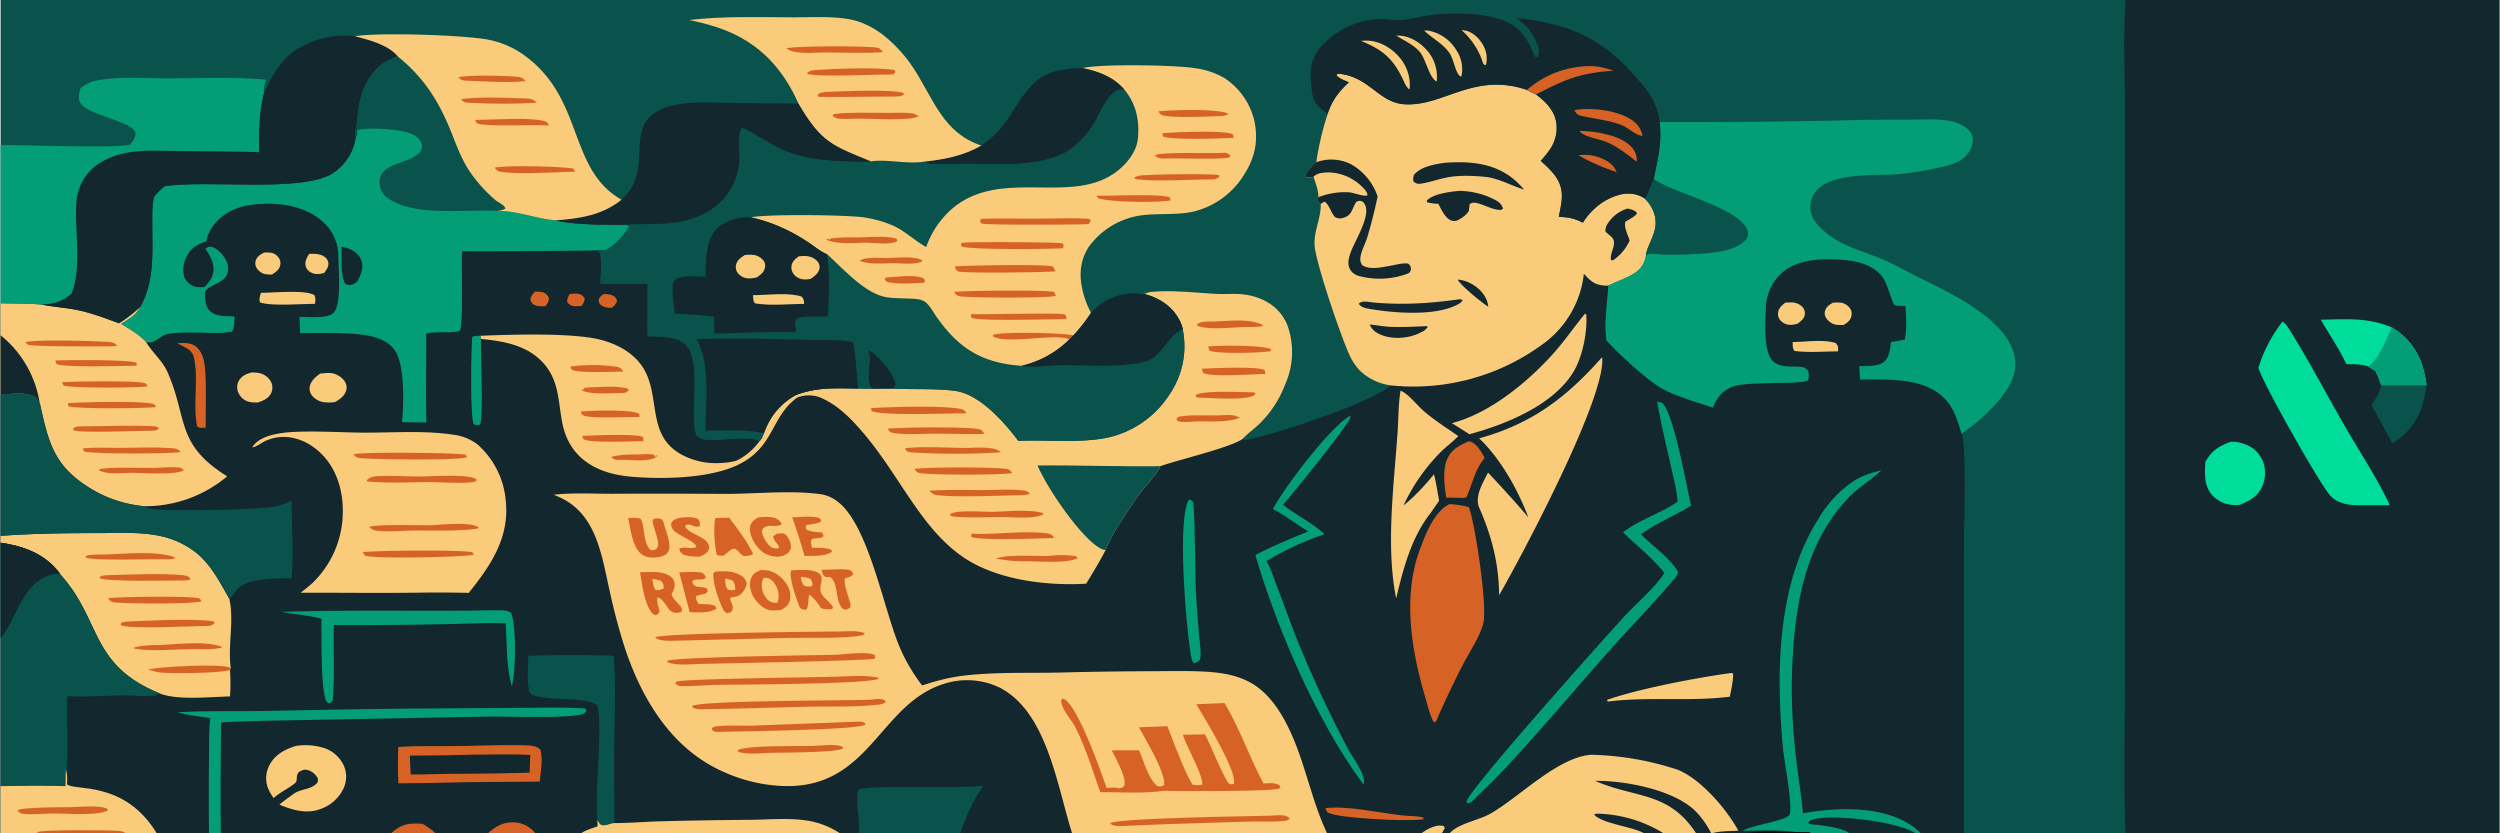
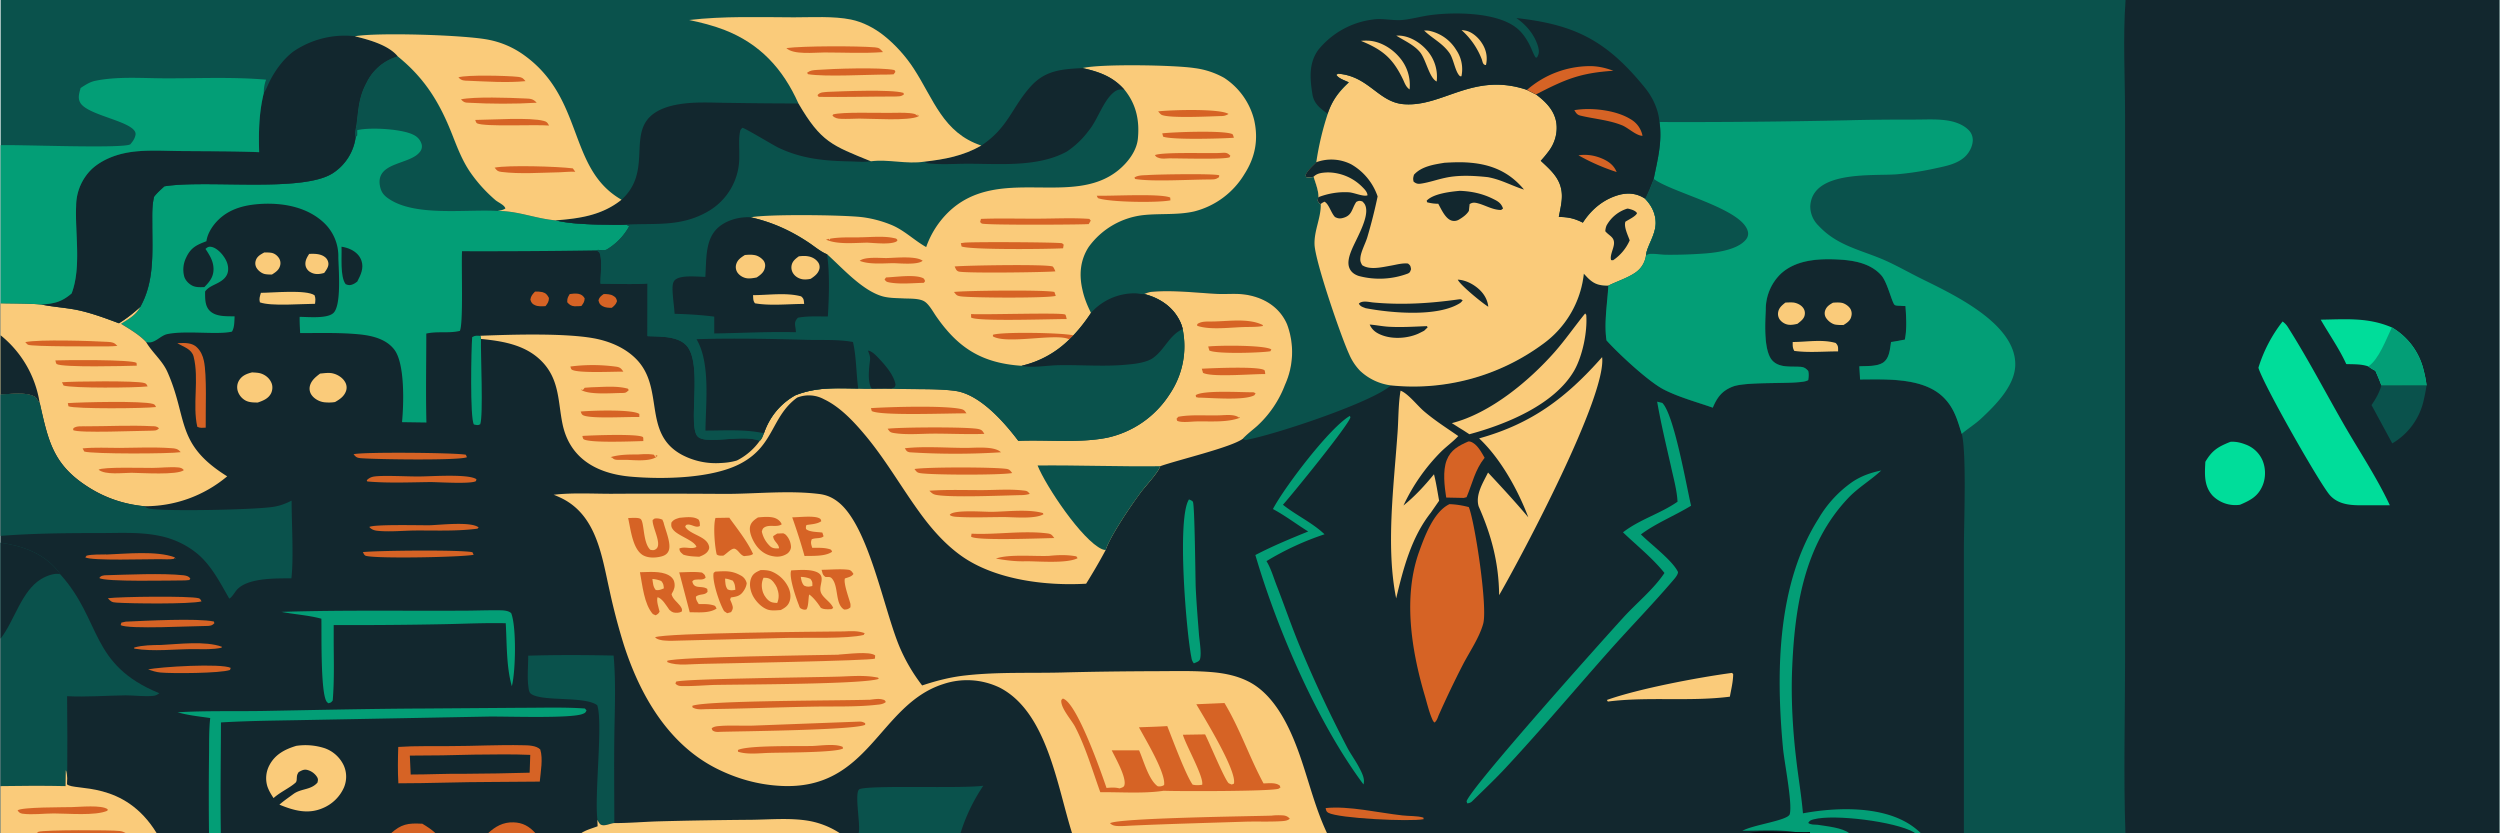
<svg xmlns="http://www.w3.org/2000/svg" width="900" height="300" style="display:block" viewBox="0 0 2048 683">
  <path fill="#0A524C" d="M0 0h2048v683H0V0z" />
  <path fill="#12272E" d="M291 112.4c-1-4 .4-7.4.8-11.3 1.5-12.2 1.9-21.7 7.9-33a41 41 0 0 1 25.8-22c22.4 18.3 34.4 38.2 44.9 64.7 4.2 10.8 8.2 21.3 15 31 5.6 8 12.9 16 20.4 22.4 2.3 1.8 7.4 4 8 6.7-2 1.3-4.2 1.6-6.4 2 16.3-.1 31.2 6.3 47.4 7.7 11.2 2.7 24 3 35.6 3.5 7.4 0 15.1.5 22.5 0l2.3 1.4a50.2 50.2 0 0 1-18.4 19c-1.8 1-5.1.5-7.2.3l-1.2.4c2 1.3 2.6 1.5 3.1 3.9 1.5 7 .1 16.1.2 23.4 12.7 0 26 .8 38.6-.2l-.1 43.2c10 .5 24.7-.3 32 7.8 13.4 15 1 64.8 8.9 74.2 1.8 2.1 5.3 2.7 7.9 2.9 12.6 1 31.7-3.5 43.2.9 1.7-1.4 2.6-4.2 3.4-6.2 5-13.8 13-23.7 25.6-31 17.3-7 33.5-5.9 51.7-5.7 3.6 0 7.4.4 11 0H730c16.6 1 36.5-.2 52.3 2 20.2 2.7 40.1 25.4 51.8 40.9 23.5-1 49.5 2 72.6-2.5a81.3 81.3 0 0 0 51.3-35.5 70.1 70.1 0 0 0 10.8-53.6c-.5-3-2-6.2-3.5-8.8a43.5 43.5 0 0 0-28-19.9c1.9-.8 3.9-1.6 6-1.8 17.3-1.6 36.7.8 54 1.7 7 .3 14-.4 20.8.3 4.7.5 9.3 1.6 13.7 3.3 10.2 4 18.2 11.1 22.6 21.3a65 65 0 0 1-1.7 49.6 88.1 88.1 0 0 1-23 33.9c-3.9 3.4-8.3 6.7-11.7 10.4l2.1 1c23.1-4 104.2-30.9 119.6-45A179 179 0 0 0 1264 282a81.8 81.8 0 0 0 33.7-57.6l2.9 3c5.4 5.6 9.6 6.7 17.2 6.8-.8 14-3.7 31.1-1.5 44.9 9.6 10.7 34.7 34 47 40.3 12.4 6.3 27 10.2 40 14.8 3.6-8.4 7.6-13.8 16.2-17.2 12.3-5 57.8-1.2 62.1-5.5.4-2.6.6-4.8 0-7.4-2.2-2.5-3.8-3.3-7.3-3.5-7.3-.3-16.4 1-22-5-7.4-7.7-6-31.2-5.5-41.6a40.5 40.5 0 0 1 12.5-29.7c12.7-11.5 31.2-12.4 47.5-11.5 12.5.7 25.9 3.1 34.6 13 5.2 5.7 8.8 22.5 11 24.2.8.6 3.9.7 4.9.7l4 .2c.6 9 1.3 18.6-.5 27.6-3.7.6-7.5 1.4-11.3 1.9-.9 5.7-1.2 13-6.3 16.7-5 3.5-13.8 3-19.7 3.2l.6 10.8c21.9 0 52-1.7 68.6 14.9 8.6 8.6 11.3 18.5 14.7 29.7 4 15.3 1.7 74.8 1.7 93.7V683H0V248.5c11 .3 22.4.1 33.4 1.1 9.5 2 19.3 2.5 28.8 4.4 12 2.4 23.4 6.7 34.8 11 6.4-4.1 11.9-8.4 17.5-13.5 11.8-21.2 9.8-44.7 9.8-68.2 0-7.5-.3-14.7 1.5-22.1 2.4-3.1 5.5-5.8 8.4-8.5 35.1-5.6 113.4 5.5 138.3-10.9a41.8 41.8 0 0 0 18.5-29.4z" />
  <path fill="#FACB7A" d="M453.3 405.5c15.4-1.8 31.8-.8 47.4-.8 31-.2 62.2-.1 93.3.1 25 0 51.5-3 76.3 0 6.4.7 11.4 2.8 16.5 6.9 25 20.2 36.9 87.7 50.2 119a143.5 143.5 0 0 0 18.3 31.1c12-4 23.7-7 36.3-8.3 25.4-2.8 51.8-1.7 77.4-2.3 25.7-.7 51.4-1 77-1.1 16.4 0 33-.6 49.2 1 9.4 1 18.5 3 27 7.2 23.7 11.6 36.4 42 44.3 65.7 6.7 20 11.7 40 20.7 59h-209c-12.3-38.9-20.5-99.2-59.1-119.3a61.5 61.5 0 0 0-46.6-3c-53 17-60.5 87.5-133.4 83.4-18.6-1-36.1-6-52.7-14.4-39.5-20.1-62.5-60.4-75.6-101.2a511.5 511.5 0 0 1-11.8-45c-6.2-27.4-10.4-60.3-38.3-74.7a84.7 84.7 0 0 0-7.4-3.3z" />
  <path fill="#D66325" d="M901.3 649.3c-6.3-17.5-12.2-37.5-20.8-53.9-3-5.5-11.2-14.6-11.2-20.8 0-1.1.5-1.3 1.2-2 .3 0 .6 0 .8.2 11.4 5 30.7 60 35.1 73 3.8-.3 7-.6 10.7.4 1.3-.5 3.3-.9 3.8-2.2 2.5-6.1-7.5-23.3-10.2-29h22.4c3.7 8.3 7.8 24.1 15.2 29.4a7 7 0 0 0 5.3-1c1.5-9.9-15.4-37.5-20.6-47.3 7.7-.3 15.5-.5 23.2-1 4.1 10.4 15.4 40.7 20.8 48 2.8.6 5 .5 7.8.1 1.5-6.5-13.3-32.3-15.8-41l18.2-.3c3.5 6.7 15.9 36.8 19.3 40 .4.3 1.9.8 2.5 1.1l1.8-.7c2.7-10.4-24.5-54.3-30.8-65.1l23.1-1c12.9 21.6 20.3 44.2 32 65.9 4-.1 10.3-1 13.5 2l.2 1.8.3-.9c-.4.4-1.1 1.2-1.6 1.4-5.6 2.3-84.6 2.2-94.2 1.7-16.5 2.5-35.3 1-52 1.2zM623 467.2c2.8 0 5.6.1 8.4 1a26.1 26.1 0 0 1 13.9 12.5c1.9 3.6 2.7 8 1.4 12-1.3 3.9-3.9 5.5-7.3 7.3-3.4.2-7.2.7-10.5-.3-5.2-1.7-10.2-7-12.6-11.9-2-4.3-2.9-9.2-1.2-13.8 1.5-4 4.3-5.2 7.9-6.8z" />
  <path fill="#FACB7A" d="M625.3 473.5c1.5 0 3.3.1 4.6.7 2.7 1 5.3 5 6.4 7.5 1.6 4.2 2 8.3.2 12.5-1.6-.1-3.5-.2-5-.8-2.9-1.2-5.6-4.9-6.6-7.7-1.4-4.1-1.5-8.3.4-12.2z" />
  <path fill="#D66325" d="M691.2 517.5c6.1-.3 11.2-.6 17 1.4l-.8 1.5c-13.7 3.3-45.7 2.1-61.5 2.4l-88.6 2.2c-4.3.1-8.7.4-13 0-2.2-.1-6.4-.8-7.9-2.7 8.4-3.6 135.8-4.6 154.8-4.8zM686.8 536.5c6.6-.3 25.4-3 30 .7l-.2 2.6c-2.2 1.7-129.3 4-141.1 4.3-8.9 0-20.7 2-29-1.4l-.2-1.1c8.6-3.3 124-4.6 140.5-5zM524 469c7.2-.1 16.9-1.2 23.5 2.4 2.2 1.2 4 3 4.6 5.5.9 3.6 0 6.4-1.9 9.5l-.3.6c.8 3.8 4.7 6.5 7 9.5 1.2 1.8 1.8 2.4 1.5 4.6-1.1.7-2 1-3.4 1.1-3.3.1-4.4-.1-6.9-2.4-2.2-3-5.9-9.6-9.7-10.3-1 3.2.9 8.5 1.7 11.8-1 1.8-1.5 2-3.2 3l-2.3-1c-7.2-8-8.6-23.9-10.6-34.3z" />
  <path fill="#FACB7A" d="M534.2 474.5c2.6.2 4.8.7 7.3 1.7 1.8 2.3 1.8 3 2.1 6-2.3 1-4 1.8-6.6 1.4-2.3-2.7-2.3-5.6-2.8-9.1z" />
  <path fill="#D66325" d="M711.5 573.6c3.4-.3 8-1.3 11.3-.3 1.7.4 2 .6 2.7 2.1-2 1.6-4.5 2-7 2.2-17.6 2-36.2 1.2-54 1.6-28.5.5-57.1 1.7-85.8 2-4 .1-8 .7-11.6-1.4l-.2-1.3c10.8-4.5 124.2-4.2 144.6-5zM688.7 554.5c10.3-.4 20.3-1.2 30.5.9l.5 1c-12.3 4.5-113.9 4.5-135.5 5-7.9.3-16 1-23.9.9-3 0-5.1.2-7.2-2l.5-1.6c6.7-2.5 116-3.5 135.1-4.2zM648 467.5c6.2-.3 15.7-1.2 21.4 1.6 7 3.5 1.2 10.4 2.7 15.8 1.3 5 8.4 8.3 10.3 13.4l-1.5 1c-2.8 0-6.3.4-8.7-1.2-2.6-4-5.5-7.8-9.3-10.8-1 .6-.4 9.7-2.5 12.2a5 5 0 0 1-3.5-.3c-2-.8-2-1.4-2.7-3.4-2.2-5.4-8.4-23.4-6.2-28.3z" />
  <path fill="#FACB7A" d="M655.8 472.8c2.9.1 5.2.5 7.9 1.6 1.8 2.4 1.7 2.9 1.6 5.9-2.6.6-4.2.9-6.7-.3-2-2-2.3-4.4-2.8-7.2z" />
  <path fill="#D66325" d="M1041.7 668.5c3-.4 6.5-.4 9.4-.2 2.4.2 4 1 5.5 2.7-1.7 1.6-4 1.8-6.1 2-10.5.7-21.4.1-31.9.5-30.9 1-61.8 1.8-92.6 3.2-3.5.2-7.2.5-10.7.3-2.3-.1-4.4-.6-6-2.3 6.9-4.3 116-5.7 132.4-6.2zM585.9 424.5l11.3-.2c6.7 9.3 14.7 19.2 19.5 29.7-2 1.6-4.8 1.4-7.3 1.8-3.4-1-4.5-4.8-7.6-6-2.6-.9-7 4.3-9.5 5.6-1.9 0-3.8.3-5.4-1-1.6-6.5-3-23.3-1-29.9zM514.3 424.6c2.2 0 8.5-.7 10.3.8 3.1 2.7 1.7 19.4 7.9 25.2 2 .4 3.2.6 4.9-.8 4.8-4-3.4-17.7-3-23.6l1.6-1.2c2.6-.3 4 0 6.4.9l1 2.4c1.3 5.9 7 18.3 3.8 23.8-1.2 2.3-3.4 3.4-5.8 4-4.7 1.2-10.7 1.4-15-1.1-8.5-5.1-10-21.4-12.1-30.4zM620.7 424.1c4.1-.4 10.6-1 14.5.7 2.2 1 4 2.5 5 4.9-3.7 2.7-9.7.1-13.8 2.3-1.8 1-2 1.9-2.5 3.7a23 23 0 0 0 6.8 12c2 1.9 4.7 1.9 7.3 1.7-.2-4-4.7-5.7-4.8-10l3.3-2.1 5-.2c.9.4 1.7.8 2.3 1.5a15 15 0 0 1 4 9.8c-.1 2-1.3 4-3 5.3a15 15 0 0 1-11 2.3c-6-.8-10.9-4-14.4-8.8-2.8-3.8-6-10.5-5.2-15.3.7-3.9 3.5-5.8 6.5-7.8zM585.8 468.5c7.8-.4 13.3-1 20.5 3a9.3 9.3 0 0 1 5.2 6.6c-.4 2.7-1.4 4.7-3 6.9-2.7 3.7-5.7 4-10 4.7l-.6 1.7c.7 1.7 1.6 3.5 2 5.3.6 2-.2 3.3-1.2 5l-3.2.9-2.5-1.7c-3.7-6-9.7-24-8.7-30.8 0-.8.9-1.1 1.5-1.6z" />
  <path fill="#FACB7A" d="M593.8 474.2c2.3.2 4.1.9 6.3 1.7 1.9 2.8 1.8 4.2 2.1 7.5-2.8.5-3.7.7-6.3-.3-2-2.5-2-5.9-2.1-8.9z" />
  <path fill="#D66325" d="M701.7 591.5c3.1-.1 4.2-.3 6.9 1.2v1.3c-7.8 4.4-101.3 5.3-118.5 5.8-2 .1-3.9.3-5.7-.6-1.2-.6-1.2-1-1.6-2.3 2-1.6 4.5-1.7 6.9-1.9 9-.7 18.2 0 27.2-.3l84.8-3.2zM556.4 424.4c4.8-.4 11.6-1.5 15.7 1.5 1.1 1.9 1 3.1 1 5.2-3.5 2-7-2-10.8-1-.7.2-.9 1-1.2 1.6 3.7 6.3 16 7.5 19 14.5.7 1.6 1 3 .1 4.6-1.4 3-4.7 4.4-7.6 5.5-4.4-.2-8.8-.3-13-1.7-2-1.8-3-2.2-3.3-5 4.3-2.1 10.3 1 14-1.4-1.7-5.3-15.2-9-19.1-14.1-1.6-2-1.7-3.3-1.4-5.8 1.8-2.5 3.7-3 6.6-3.9zM556.2 469.1c6.2-.1 12.7-.7 18.7.2 2 1.6 2.4 1.7 2.9 4.2-2.1 2-4.2 1.3-7 1.5-2 .2-2.5 0-3.9 1.5 1.4 6.9 7.8 3 12.3 6.2l.2 2.3c-2.4 3.2-6.3 1.4-9.5 4-.2 2.4 1.1 4.1 2.3 6.1 4 0 8-.2 12 1 1.7.4 1.8 1.1 2.6 2.7-6.1 4-15 3-22 3l-8.6-32.7zM648.8 424c5.4 0 17.8-1.6 22.3.8 1.2.7 1.2 1.1 1.5 2.4-3.2 2.3-8.3 2.5-12.1 3.1-.6 1.3-.5 1.9-.4 3.3 3 2.6 9.5 2.3 13.4 2.9l1 3c-1.9 2.2-6.7 1.1-9.7 2.5-1.1 2.9-.4 4.2.4 7 5 0 9.8-.3 14.6 1.2 1.2.4 1.2 1 1.7 2-5.5 4-16 3.3-22.6 3.5a496.5 496.5 0 0 0-10.1-31.7zM665.7 611.4c7-.3 18.3-2 24.4.7l.4 1.3c-5.4 3.6-51.6 3.3-61.7 3.7-7.6.3-17.2 1.4-24.4-1l-.1-1.4c8-4 49.8-3 61.4-3.3zM672.9 467c7 0 15.3-.9 22.1 0 2.1.3 3 1.9 4 3.4-1.5 2.3-4.5 2.8-7 3.7-1.3 3.6 3 15.4 4.2 19.7.5 1.4.4 2.6.3 4-2 1.6-2.7 1.7-5.1 1.8-7.7-4.4-4.3-19.3-10.2-25.6-1.4-1.5-3.1-1-5.1-1.1-2.5-1.7-2.4-3-3.2-5.8z" />
  <path fill="#FACB7A" d="M937.2 241c2-.8 4-1.6 6.1-1.8 17.3-1.6 36.7.8 54 1.7 7 .3 14-.4 20.8.3 4.7.5 9.3 1.6 13.7 3.3 10.2 4 18.2 11.1 22.6 21.3a65 65 0 0 1-1.7 49.6 88.1 88.1 0 0 1-23 33.9c-3.9 3.4-8.3 6.7-11.7 10.4-9.6 7-52.9 17.2-67.6 22.4-1.5 5.2-12.6 16.8-16.2 21.8-7.5 10.1-24.9 35.6-28.5 46.9-5 9.4-10.4 18.6-16 27.6-32.6 1.9-73.1-3-100.7-21.7-14.2-9.7-26-23.1-36-37-15-20.7-27.4-42.5-43.8-62.3-9.5-11.4-20.9-23.8-34.4-30.2a26 26 0 0 0-22-1.3c-21 15.4-18.7 38.7-45 53.3-23.5 13.3-66 13.8-92.1 11.4-27.2-2.6-49.4-14.9-55.2-43.3-3.5-17.1-2.5-33.9-14.4-48.3-13.3-15.9-33-19.3-52.4-21.2l-.5-2.6c25-1 74.3-2.6 97.4 3 10.4 2.5 20.5 7 28.5 14.3 26.4 24 5.8 62.2 39.4 80.3a59.4 59.4 0 0 0 31.4 6.7c4.6-.2 8.8-.7 13.3-2l.9-.4a51.8 51.8 0 0 0 18.1-15.8c1.7-1.4 2.6-4.2 3.4-6.2 5-13.8 13-23.7 25.6-31 17.3-7 33.5-5.9 51.7-5.7 3.6 0 7.4.4 11 0H730c16.6 1 36.5-.2 52.3 2 20.2 2.7 40.1 25.4 51.8 40.9 23.5-1 49.5 2 72.6-2.5a81.3 81.3 0 0 0 51.3-35.5 70.1 70.1 0 0 0 10.8-53.6c-.5-3-2-6.2-3.5-8.8a43.5 43.5 0 0 0-28-19.9z" />
  <path fill="#0A524C" d="M849.9 381.5c33.5-.3 67 1 100.5.6-1.5 5.2-12.6 16.8-16.2 21.8-7.5 10.1-24.9 35.6-28.5 46.9-1 0-2-.3-3-.7-16.3-7.2-46-51.6-52.8-68.6z" />
  <path fill="#D66325" d="M713.3 334.5c15.6-1 59.6-2.3 73.7.7 2.7.6 3.2 1.4 4.6 3.6-12.8-.2-69.9 2.2-77.6-1.9l-.7-2.4zM727 351.4c9.5-1.3 66.6-1.7 74.7.3 2.8.7 3.1 1.6 4.6 3.9-13.6.5-27.3-.2-41-.2-10.5 0-22.9 1.2-33.2-.5-3.1-.5-3.4-1.1-5.1-3.5zM749 384.4c10.7-1.7 63.4-1.6 74.6-.2 3.1.3 3.6 1.1 5.5 3.5-9.6 1.8-64 1.6-74.6.2-3.3-.4-3.6-1-5.5-3.5zM812.3 419.5c12.7-.2 30-2.4 42 1l.4 1c-7.1 4.1-24 2.3-32.5 2.3-11.6 0-23.4.5-35 0-2.6-.2-7.6 0-9.3-1.8l.3-.4c3.8-4 28.3-2 34.1-2.1zM761.3 402.2c13.9-1 28.3-.5 42.3-.5 11.3 0 23.4-1 34.5.3 3 .3 3.5.4 5.4 2.8-2.4.7-4.7 1-7.2 1-14.5.3-58.9 2.2-70.1-.3-2.4-.6-3.2-1.6-5-3.3zM741 367.4c16.2-1.8 34.2-.3 50.5-.3 7.3 0 23-1.7 28.4 3.6a591 591 0 0 1-74.8 0c-2.5-.5-2.7-1.3-4-3.3zM795.8 437.4c20.4 1 42.2-2.8 62.3-.2 3.1.4 3.7 1.4 5.5 3.8-9.8.1-64.4 2.4-68.2-1.2l.4-2.4zM859.3 455.6c7.6-.8 14.9-1 22.4.4l1 1.5c-8.8 4.5-31.5 2.5-42 2.5-8.4.3-16.6-.7-24.9-2.2 10.3-3.8 31.6-1.7 43.5-2.2zM993.1 263.5c13-.1 29.6-3 41.4 2.9v.8c-4.2.8-8.4.7-12.6.8-12 0-30.1 2.9-41.2-1l.1-1.4c3.6-2.5 8.1-2 12.3-2.1zM984.5 302.2c7.8-.4 46.8-2.2 51.3 1.2.5.3.6 2.5.7 3.2-10.3-.2-43.6 2.8-51-1l-1-3.4zM999 340.4c4.6-.1 12.5-1.2 16.1 2l.3-.8.3.8c-10.2 4-24 2.8-35 3-4.4 0-12.6 1.3-16.4-.5l-.5-1.7 1.4-1.6c10.6-2 23-.8 33.8-1.2zM989.7 284c8.4-1 46.5-1.3 51.8 2.4l-.8 1.5c-8.1 1.3-43.6 2.4-50-.6l-1-3.4zM476.8 357.3c7-.5 46.5-2 49.7 1 .4.5.2 2.5.3 3.2-8.3.2-43 1.7-48.8-1.4-.7-.3-1-2-1.2-2.8zM475.4 337.3c8.4-.8 42.6-2 48.1 2v2.5c-9.8-.3-38 1.5-45.5-1.2-1.8-.7-1.9-1.7-2.6-3.3zM1025.9 321.5c1.4 0 1.6.2 2.7 1l-1.1 1.5c-8.6 4.5-35.5 2-45.7 1.9l-2-.4-.3-1.6c6-4.3 37.5-2.3 46.4-2.4zM467 300.4a142 142 0 0 1 38 .2c3.1.6 3.8 1.7 5.4 4-8-.1-36.5 1.4-42-1.5-1-.5-1.1-1.7-1.4-2.7zM484.5 317.4c9.4-.2 20.6-1.4 29.7 1.2l.6 1.2c-2.3 2.1-2.4 2.2-5.5 2.3-8.2 0-27.6 1.8-33.9-2.8l1.1.4-1-.6 1.8.5 1.4-1.8 5.8-.4zM522.3 372.5c4.5-.3 8.7-.6 13.2.2l1 1.8 2-1-1.8-.6 1 1.3.7-.4v.1c-5.6 4.7-18.7 3.2-25.6 3h-6c-2.5 0-4 0-5.8-2l-1 .2.5-.6c7.3-2 14.2-2 21.8-2z" />
  <path fill="#039E76" d="M291 112.4c-1-4 .4-7.4.8-11.3 1.5-12.2 1.9-21.7 7.9-33a41 41 0 0 1 25.8-22c22.4 18.3 34.4 38.2 44.9 64.7 4.2 10.8 8.2 21.3 15 31 5.6 8 12.9 16 20.4 22.4 2.3 1.8 7.4 4 8 6.7-2 1.3-4.2 1.6-6.4 2 16.3-.1 31.2 6.3 47.4 7.7 11.2 2.7 24 3 35.6 3.5 7.4 0 15.1.5 22.5 0l2.3 1.4a50.2 50.2 0 0 1-18.4 19c-1.8 1-5.1.5-7.2.3l-1.2.4c-36.8.6-73.5.8-110.2.7-.7 11.4 1.2 59.2-1.8 65.3-9 2.2-18.4.1-27.5 2.2 0 24.3-.5 48.7.1 72.9l-20-.3c1.4-14.3 2.6-48.5-6.6-59.8-6.8-8.6-18.4-11.2-28.8-12.2-15.8-1.5-32.2-1-48.1-1-.2-4.5-.5-8.9-.4-13.3 6.8 0 22.8 1.7 27.8-3.3 6.6-6.6 4.1-36 3.9-45.5a37.6 37.6 0 0 0-11.9-28.4c-13-12.2-31.4-16-48.7-15.5-14.6.5-28.8 3.5-39.1 14.6-4 4.3-7.7 10.3-8.4 16.1-8.2 3.1-12.9 5.3-16.7 13.6a22 22 0 0 0-1.4 15.7c1.2 3.3 4 6 7.1 7.4 3 1.2 6.2 1 9.3.9 4.3-4.4 7.6-8.4 7.5-15-.1-6.3-3.2-11.2-6.6-16.3 1.6-1.3 2.4-2 4.6-1.7 4 .6 8.2 4.7 10.4 8 2.5 3.4 4.2 8 3.4 12.3-.6 3.5-3 6.1-6 8-4.2 2.8-9.6 4-12.7 8.3 0 5.3-.3 11.7 3.8 15.8 5.1 5.1 13.8 4.4 20.4 4.6-.3 4 0 9-2.2 12.5-11.7 2.8-37.6-1.1-52.8 2-6.2 1.2-10.7 8.6-17.5 6.5-5.5-6-13.7-10.6-20.6-15 6.2-3.8 12.4-7 15.8-13.8 11.8-21.2 9.8-44.7 9.8-68.2 0-7.5-.3-14.7 1.5-22.1 2.4-3.1 5.5-5.8 8.4-8.5 35.1-5.6 113.4 5.5 138.3-10.9a41.8 41.8 0 0 0 18.5-29.4z" />
  <path fill="#0A524C" d="M291 112.4c-1-4 .4-7.4.8-11.3 1.5-12.2 1.9-21.7 7.9-33a41 41 0 0 1 25.8-22c22.4 18.3 34.4 38.2 44.9 64.7 4.2 10.8 8.2 21.3 15 31 5.6 8 12.9 16 20.4 22.4 2.3 1.8 7.4 4 8 6.7-2 1.3-4.2 1.6-6.4 2-26.2-1.6-68.5 5-90-10.5-4-2.8-5.8-5.8-6.6-10.6-3-19.5 25.6-16.6 33.2-27.8 1.3-1.8 1.6-4 1-6a12 12 0 0 0-5.7-7c-8.9-5.4-37-6.9-47-4.3v4.3l-1.3 1.4z" />
  <path fill="#12272E" d="M279.4 202.2c2.7.4 5.5 1.2 7.9 2.4 4 2 7.1 5 8.5 9.2 2 6.2-.7 11.6-3.5 17-1 .7-2.2 1.6-3.3 2.1-2.6 1.1-3.8 1-6.2 0-4.7-6.2-3-22.8-3.4-30.7z" />
  <path fill="#FACB7A" d="M0 248.5c11 .3 22.4.1 33.4 1.1 9.5 2 19.3 2.5 28.8 4.4 12 2.4 23.4 6.7 34.8 11 6.4-4.1 11.9-8.4 17.5-13.5-3.4 6.7-9.6 10-15.8 13.9 6.9 4.3 15.1 9 20.6 15 5 8.6 13.2 15 17.4 24.4 17 38.2 6.3 59 49 85.6a104.4 104.4 0 0 1-68 24.5 102.1 102.1 0 0 1-45.4-15.4C42.9 381 39.2 361.6 32 330.2c-1.4-1.3-2.3-3-3.3-4.5-7.2-4.8-20.4-2.6-28.8-2.4v-74.8z" />
  <path fill="#12272E" d="M0 274.8a88.4 88.4 0 0 1 32 55.4c-1.3-1.3-2.2-3-3.2-4.5-7.2-4.8-20.4-2.6-28.8-2.4v-48.5z" />
  <path fill="#D66325" d="M67.2 367.5c10-1 20.5-.4 30.4-.4 13.9-.1 28.1-.8 42 .2 3.6.2 5.6.4 8 3.3-8.9 1.4-71.4 1.6-79-.5l-1.4-2.6zM55 330.4c11.2-.8 61.2-2 69.7.6 1.8.5 1.8 1 2.7 2.6-8.6 1.2-66.2 1.7-71.8-.6l-.5-2.6zM69.7 349.4c18 0 36.3-1 54.3-.1 2.4 0 4.2 0 5.8 1.8-2.2 2.2-3.6 1.7-6.6 1.9-9.6 0-59.4 2.2-63.8-.5l.3-1.6c2.8-2 6.7-1.4 10-1.5zM124 383.5c7.1 0 14.6-1 21.5-.4 2.1.2 3.4.6 4.7 2.2-5.2 4.3-34.6 2.3-42.9 2.2-7.2 0-21.3 2-27-2.5 3-2.5 37.6-1.4 43.8-1.5zM20.2 280.4c11.4-2.4 54.7-1 67.7-.2 3.6.2 5.4.6 7.8 3.3-2.5.2-5 .4-7.6.4-8 0-63.2.3-65.8-1.4-.7-.5-1.5-1.5-2-2zM50.3 313.3c9.3-.8 61.1-1.4 67.4.6 1.8.5 2 1.2 2.8 2.8-9.6 1.2-61.4 1.6-68.9-.7l-1.3-2.7zM44.9 295.4c9-.4 62.3-.8 66.5 2l.2 2.3c-9.6.3-60.5 1.6-65.6-1.3-.7-.4-.9-2.2-1.1-3z" />
-   <path fill="#FACB7A" d="M0 439.2c27.3-2 54.3-2.2 81.6-2.3 15.8 0 32.6-1 48.2 2.2a71 71 0 0 1 31.8 15c11.6 10 18.3 23.5 25.8 36.5 4.2 18-1.3 38.4 1.2 56.8l-.6 1.7c.5 7.3.5 14.4 0 21.7-15.3.3-44 3.4-57.9-2.6-57.5-23.7-46.8-59.4-81.3-97.6l-1-1.6c-12-15.3-29.3-21.5-47.8-24.2v-5.6z" />
  <path fill="#D66325" d="M120.9 548.7c9.2-2.2 60-5.2 67.7-1.3l-.6 1.7c-7.7 2.8-47.6 3-56.9 2.1-3.5-.3-6.9-1.4-10.2-2.5zM102.5 509.5c16.2-.7 58.6-3 72.3-.1l.4 1.4c-1.9 1.8-2.4 1.9-5 2.2-10.8 0-66.3 3-71.8-.7l.6-2 3.5-.8zM85.3 471.5c18.5-.5 47-1.9 64.7 0 2.5.4 4 .7 5.5 2.6l-.8 1.3-3.5.3c-9.8 0-66.6 1.4-70.3-2 1.5-2 2.1-1.7 4.4-2.2zM88 490.3c10-1.3 66.8-2 74.3 0 1.4.3 1.7 1.5 2.4 2.6-9.7 2.4-58.2 1.8-69.8 1-3.7-.2-4.6-.9-7-3.6zM86.6 454.5c16.2-.6 41.2-3.3 56.2 2.3l-.1 1 .8-.2-.9-.5-.8 1c-3.7.6-7.8.2-11.6.2-8.6-.1-56.2 1.5-60.8-1.5l1.1-1.4c5-1.2 10.9-.8 16-1zM131.7 528.6c14.6-.7 36-3.5 49.7 1.5l-.4.8c-7.2 1.5-14.4 1.2-21.8 1.1-16.2-.1-33.7 2.3-49.7-.4v-.9c7.3-2 14.6-2 22.2-2.1z" />
  <path fill="#0A524C" d="M0 444.8c18.5 2.7 35.9 8.9 47.8 24.2l1 1.6c34.5 38.2 23.8 74 81.3 97.6-1.4 1-3 2-4.8 2.1-7.2.8-15.5-.4-22.9-.4-16 .2-32 1.5-47.9.7.2 22.4.3 44.8.1 67.2-.1-1.6-.2-5.3-1.2-6.5l-.2 13c-17.7-.4-35.5-.3-53.2 0V444.8z" />
  <path fill="#12272E" d="M0 444.8c18.5 2.7 35.9 8.9 47.8 24.2l1 1.6c-4.7-1.2-11.5 1.5-15.6 4-16.3 10-21.7 34-33.2 48.8v-78.6z" />
  <path fill="#0A524C" d="M0 323.3c8.4-.2 21.6-2.4 28.8 2.4 1 1.6 1.9 3.2 3.3 4.5 7 31.4 10.8 50.8 40.2 69.3 14.3 9 28.7 13.6 45.4 15.4 1.3 1 2.9 1.8 4.5 2 12.5 2.4 88.2.9 102-1.6 5.2-.9 9.6-2.6 14.3-5 0 17.7 1.8 47.6-.2 63.7-12.4.1-35-.6-44.3 9-1.8 1.8-4.4 6.7-6.6 7.6-7.5-13-14.3-26.6-25.8-36.5a71 71 0 0 0-31.8-15c-15.6-3.2-32.4-2.2-48.2-2.2-27.3 0-54.3.2-81.6 2.3v-116z" />
-   <path fill="#FACB7A" d="M1187.6 683c6.9-8 23.9-10.7 33.4-16.1 24-13.7 55.1-46.3 82.6-48.3a242 242 0 0 1 71 12.3c7.2 3 13.6 7.5 19.5 12.7a146.9 146.9 0 0 1 30.2 37.2c-6.2.5-15.8.2-21.6 2.2H1187.6z" />
+   <path fill="#FACB7A" d="M1187.6 683a242 242 0 0 1 71 12.3c7.2 3 13.6 7.5 19.5 12.7a146.9 146.9 0 0 1 30.2 37.2c-6.2.5-15.8.2-21.6 2.2H1187.6z" />
  <path fill="#12272E" d="M1307 640c24.2-.3 63.9 7.2 81.7 24.4A71 71 0 0 1 1402 683h-12.3c-22.9-34.8-49.6-28.4-82.8-43zM1347 683l-.3-.2c-10.5-5.7-33-7.4-40.6-15 1.2-1.2 2-.9 3.6-.9A108 108 0 0 1 1363 683h-16z" />
  <path fill="#039E76" d="M1427.4 681c8.9-5.1 37.8-8.5 39-13.8 2.3-9-4.6-42.9-5.6-54.4-5.7-61.6-5-134 29.2-187.8a95 95 0 0 1 28.4-30.5c7.4-4.7 14.5-7.1 23-8.9-8.6 8-19.2 14.2-27.1 22.6-36.4 38.4-44 90.3-46 141-.9 23.8.5 48.8 3.3 72.4 1.7 15 4.3 30 5.6 45 27.2-5 64.8-6.4 88.8 9.9a64 64 0 0 1 8 6.5H1483l-.1-1c-3.9.3-8 0-12-.1-14.1-2-29.3-1-43.6-1z" />
  <path fill="#12272E" d="M1489.3 676c-2.8-.2-5.5.1-7.8-1.5 1.2-2.1 2.3-2.4 4.6-3 16.8-4.4 66.6 1.8 82 10.6l1.2.9h-54c-5.8-4.7-18.8-5.8-26-7z" />
  <path fill="#FACB7A" d="m53.2 644.2.2-12.9c1 1.2 1 5 1.2 6.5l-.2 5c6 5.7 47-3.6 73.6 40.2H0v-38.7c17.7-.3 35.5-.4 53.2 0z" />
  <path fill="#D66325" d="m29.4 683 1.6-1.3c5.6-1.6 59.7-1.5 66.8-.6 1.6.2 3 .7 4.4 1.5l.5.2.3.2H29.4zM58.4 661.5c6.4-.1 24.5-2 29.4 1.8l-.3 1.2c-9.8 4.3-32.5 2.2-43.8 2.2-8.2 0-17.7 1.3-25.8.2-2-.3-2.9-1.1-4-2.7 3-2.8 38.1-2.5 44.5-2.7z" />
  <path fill="#0A524C" d="M432.4 537.4c23.2-.7 46.7-.6 70-.1 2 22 .9 44.7.6 66.8-.3 23.5 0 47 0 70.5-3 .3-7.2 2.4-10.1 1.6-2-.5-2.7-2.6-3.7-4.3l-.1-.6c-2.4-21.2 4.7-78.8-.1-93.3-10.3-7.7-45-2.7-54.2-9.3-1.5-1-1.9-3.2-2.1-5-1.3-8.4-.2-17.7-.3-26.3zM703 683l.2-.3c2-5.4-3.9-33.9.8-35.9 8.5-3.5 83-.3 101.4-2.8a148 148 0 0 0-18.7 39H703z" />
  <path fill="#039E76" d="M145 583.8c23.6-1.4 47.2-.7 70.7-1.1 43.6-.8 87.1-1.8 130.8-2l81-.6c17.1 0 34.4-.6 51.4.6l1.3 1.5c-.8 2-1.3 2.2-3.3 3-10 3.8-62 1.9-76.8 2.1l-148.6 2.8c-23.6.5-47.3.6-70.9 2-.1 30.2-.6 60.6-.1 90.9h-9.7a2755 2755 0 0 1 0-62c.2-10.7-.2-21.8 1-32.5-8.8-1.3-18.2-2.2-26.7-4.7z" />
  <path fill="#FACB7A" d="M503 674.6c11.8 0 23.6-1 35.5-1.4 25.6-.7 51.1-1.1 76.7-1.3 15.3-.2 31.8-1.7 46.8.8a68 68 0 0 1 26 10.3H475.7c3.7-2.7 9.3-4.1 13.6-5.8l-.2-5.3c1 1.7 1.7 3.8 3.7 4.3 2.9.8 7-1.3 10-1.6z" />
  <path fill="#039E76" d="M393.7 277.8c-.3 12.3 2 62.8-.6 69.9-2 1.2-3 .6-5.2.2-3.3-5-2.2-62.2-1.4-71.6 2.5-1.5 4-1.2 6.7-1l.5 2.5z" />
  <path fill="#D66325" d="M399.4 683c6-5.6 12.5-9.3 21-9 7.5.2 12.9 3.3 17.8 8.7l.3.3h-39zM319.9 683c8.4-7.5 13.9-8.5 25-7.9h.7c4 2.4 7.6 4.7 11 7.9h-36.7z" />
-   <path fill="#FACB7A" d="M1164.5 683c4-3.2 11.3-7 16.6-6.3.6 0 1.2.2 1.9.5l.6 1.6c-.8 1.4-1.5 3-2.5 4.2h-16.6z" />
  <path fill="#08050E" d="M1471 681.9c4 0 8.1.4 12 0v1.1h-51c11.7-3.1 26.8-.5 39-1.1z" />
-   <path fill="#FACB7A" d="M234.7 354.4c20.3-1.6 42 0 62.6.2 22.9.1 50.6-1.9 73 1.6a41 41 0 0 1 20.5 8 69.2 69.2 0 0 1 23.2 46c3.3 30.5-12.3 53.2-30.3 75.7a1200 1200 0 0 0-38.2-.2c-33.2.5-66.4 0-99.6.1 3.2-2.5 6.5-5 9.5-7.8a81 81 0 0 0 25-56.4c.7-17-4-35.1-15.8-47.9-12.2-13.2-30.2-20-47.4-12.4-3 1.3-8.2 5.4-11 5.3l1-1.4c6-7.7 18.4-9.8 27.5-10.8z" />
  <path fill="#D66325" d="M343.7 390.5c9.2 0 40-2.3 46.3 2.3l-.4 1.5c-3.9 2.6-31 .8-37.4.8-17 .2-34.8 1-51.7-.5l-.4-1c1.5-1.5 3.1-2.4 5.2-2.9 7.2-1.4 29.2 0 38.4-.2zM296.9 452.5c11.7-1.3 80.4-2 89.8.1l1 2.1c-9.9 2-79.1 3.3-88.2.9-1.5-.4-1.9-1.9-2.6-3.1zM351.5 430.5c8.4-.2 34.2-3.3 40.3 1.8l-1 1c-16.6 2.2-34.2 1.4-51 1.5-10 .1-21.4 1.3-31.3.2-2.5-.3-4.8-1.2-6.3-3.1 4-2.3 41.9-1.3 49.3-1.4zM289.3 372.3c7-2 84-1.3 92 .4l.9 2c-5.7 2.9-76.6 1.8-87.3.8-3-.3-3.8-1-5.6-3.2zM1187.5 413.2c5.5.2 10.4 1 15.8 2.4l.3.7c5 13.6 15.3 81.6 11.5 95-3.2 11.5-11.3 23.1-16.8 33.8-7 13.6-13.5 27.3-19.7 41.2-.8 2.1-1.5 4.5-3.4 5.9a6 6 0 0 1-1.5-2c-3-6.5-4.7-14.4-6.8-21.3-10.7-36.7-17.5-79.8-4.3-116.7 4.6-12.8 12-32.9 24.9-39z" />
  <path fill="#FACB7A" d="M1312.6 292.7c3.8 31.6-64.6 160.7-84.4 195.1-.3-26.4-6.2-48.8-16.8-72.8-2.8-9.5 3.6-19.4 7.7-27.7 11.3 12.1 22.3 24 33 36.7-8.4-22.3-22.7-48.2-40.3-64.7 43.2-12 71.5-33.4 100.8-66.6zM1147.4 320.2c6 2.2 13.6 12 18.9 16.6 8.8 7.6 18.9 14 28.4 20.6-4.3 4.6-9.6 8.4-14.1 12.8a155.5 155.5 0 0 0-30.8 44.1c9.5-7.7 17.2-16.1 25-25.6 1.8 7.1 2.9 14.5 4.2 21.7l-6.8 9.8c-16 20.3-22.5 45.6-28.4 70.2-8.5-41.8-2-91.5 1-134 1-12.1.6-24.4 2.6-36.2z" />
  <path fill="#039E76" d="m1357.7 329.2 4.2 1c9.6 9.3 19.8 68 23.6 84.3-13.4 8.2-28.6 14.2-41.1 23.5 8.1 8.1 25.8 21.3 30.4 30.8 0 2.6-3.4 6.1-5 8-16.9 19.7-35 38.2-52.2 57.6-27.3 30.8-54 62.5-82 92.7-9.5 10.4-19.8 20.1-29.8 29.9a6.1 6.1 0 0 1-3.8 1.4l-.5-1.7c4-12 114.1-134.9 128.4-150.5 10.9-12 24.9-23.2 33.8-36.6-10-12.4-22.5-22.3-34-33.3 13.6-10.6 30.7-15.3 44.7-25.1-.5-9.7-3.4-19.7-5.4-29.1-4-17.6-8.2-35.1-11.3-52.9z" />
  <path fill="#D66325" d="M368.7 611.5c19.8 0 39.6-1.2 59.3-.7 4.3 0 11.2.2 14.3 3.5 2.4 7.6.3 18.3-.4 26.3l-39.4.3c-25.5 0-51 1.1-76.5 1.1-.6-10-.4-19.9-.1-29.8 14.2-1 28.6-.5 42.8-.7z" />
  <path fill="#12272E" d="M388.1 618.5c15.3-.1 30.7-.5 46 .2l-.5 14.6c-17.7.5-35.4.8-53.1.9-14.8-.2-29.6.6-44.4.6l-.7-15.5c17.6 0 35.2-.3 52.7-.8z" />
  <path fill="#039E76" d="m1105.8 340.9.5 1c-.2 5-48.9 64.8-55.3 71.8 10.9 8.7 24 14.6 34.1 24.2a233.5 233.5 0 0 0-47.6 22c3.8 6.1 6 14.2 8.7 20.9 6.7 17.3 12.7 35 20 52.2 11.2 26.7 23.8 53.4 37.2 79.1 3.1 6 7.3 11.5 10.4 17.6 2 3.8 4.6 8.9 3.2 13.2-37.7-50.6-70.8-127.2-88.6-188 14-7.3 28.7-13.4 43.3-19.3-9.7-6-18.8-13-28.9-18.4 9.3-17.7 46.4-66.7 63-76.3zM379.7 500.5c9 0 18.2-.4 27.2-.3 3.5 0 9-.2 11.6 2.4 4.4 11.4 3.6 47.9.5 59.8-4.6-16.1-4-34.8-5-51.6-17-.4-34.4.5-51.5.8-29.8.6-59.7.8-89.5.7v15c.1 15.5.5 31.3-.8 46.8-1.3 1.7-1.5 1.8-3.6 2.3l-1-.9c-5.6-5.4-4.4-57.2-4.7-68.4-10.6-2.9-22-3.5-32.7-5.6 49.7-1.6 99.7-.7 149.5-1z" />
  <path fill="#FACB7A" d="m1298.7 256.9.9 1.2c1 14-3 33.4-9.8 45.5-16.2 28.2-56.2 44.3-86 52.3l-5.4-3.5c-3.1-1.8-6-3.8-9-5.6 31.4-8 63.2-34.4 84.3-58.3 8.8-10 16.5-21.2 25-31.6zM242.3 611.3a51 51 0 0 1 23.5 2 27.2 27.2 0 0 1 15.5 14.2c2.5 5.7 2.5 12 .2 17.7a32.6 32.6 0 0 1-17.6 17.2c-12.2 5.2-23.7 1.9-35.4-2.9 3.6-3.2 7.8-6 11.7-8.9 6.5-4.5 14.1-3 19.5-9.2.4-1.9.7-2.7-.3-4.5a13.5 13.5 0 0 0-7.5-5.7c-3.1-1-5 .2-7.6 1.6-1.5 2.3-1.4 2.9-1.6 5.6 0 1-.2 2.4-1 3.1-4.9 4.4-12.3 7.5-18 12.6-2-3-3.8-6-5-9.4a22.8 22.8 0 0 1 1.7-17.7c4.7-8.8 12.7-12.9 21.9-15.7zM1419.1 551.5l.9 1c0 6-1.6 12.4-2.7 18.5-33 4.2-67-.2-100 4l-.8-1.3c25.8-9.2 74.8-18.5 102.6-22.2z" />
  <path fill="#039E76" d="M974 409.3c1.2.6 2.6 1 3.2 2 1.5 2.7 2 61.1 2.3 70 .6 12.6 1.6 25.1 2.6 37.7.3 5.2 2.4 16.5.9 21.3-.7 2-3.1 2.5-5 3.4a9 9 0 0 1-2-4.7c-4-19.1-12.2-114-2-129.7z" />
  <path fill="#D66325" d="M1203 361.8c.6 0 1.2 0 1.7.2 5.4 1.7 9 8.7 11.6 13.2-8 10-10 21-14.8 32.3l-2.3.6-14.4-.3c-1.4-9.2-3-21.8.4-30.6 3.3-8.6 9.9-11.9 17.8-15.4z" />
  <path fill="#FACB7A" d="M261.7 306.2c3.5-.3 7.5-1 10.8-.1 3.8.9 7.8 3.5 9.7 6.8a8.8 8.8 0 0 1 1 7.3c-1.5 4.6-5.2 7.1-9.1 9.3-2.9.5-6 .5-8.8.2-3.7-.4-7.7-2.5-10-5.4a9.2 9.2 0 0 1-2-7c.8-5.1 4.7-8.2 8.4-11zM206 305.2c2.9.2 5.8.2 8.4 1.3 3.4 1.4 6.3 4 7.7 7.6 1 2.6.8 5.6-.4 8.2-2.2 4.4-6.5 6.1-10.9 7.6-3.3 0-7 0-10-1.6a13.4 13.4 0 0 1-6.5-8c-.8-3-.4-6 1.2-8.6 2.5-4 6.3-5.4 10.6-6.5z" />
  <path fill="#D66325" d="m144.8 281.3 1.5-.1c5-.2 10.8-.3 14.6 3.5 3.1 3 4.8 6.8 5.7 11 2.6 11.7 1.3 41.3 1.5 54.8-2.5.1-4.6.5-6.9-.7-4.1-18.2 1.6-39.1-3-57.5-1.7-6.4-8.2-7.9-13.4-11z" />
  <path fill="#FACB7A" d="M213.3 240c9.3 0 37.2-2.8 44 2 1 2.7.7 4 .4 7-10.8 0-36 2.2-45.2-1.2-.8-3 0-4.8.8-7.7z" />
  <path fill="#D66325" d="M1086 662.3c18.9-2 43.6 3.9 62.8 6 5.6.7 12 .2 17.3 1.8l.2 1.3c-10.7 2.2-70.1-.6-78.2-5.3-1.7-1-1.7-2-2.1-3.8z" />
  <path fill="#FACB7A" d="M1501.8 248.1c2.3-.2 5-.3 7.2.1 2.6.5 5.6 2.6 7 4.8a8 8 0 0 1 .8 6.4c-.7 3.4-3.6 5.3-6.4 7-2.2 0-4.6 0-6.9-.4-2.9-.7-5.8-3-7.4-5.5a7 7 0 0 1-.8-5.7c1.1-3.5 3.5-5 6.5-6.7zM1462.8 248c2-.1 4-.2 6-.1 3 .2 6.5 1.8 8.3 4.1a7.3 7.3 0 0 1 1.6 5.8c-.4 3.5-3.5 5.6-6 7.6-2.2.5-4.5 1-6.8.8-2.8-.2-5.6-1.7-7.4-3.9a8 8 0 0 1-1.7-5.9c.5-4 3-6 6-8.4zM216 206.9c2 0 4 0 5.9.3 2.4.4 4.6 2 6 4a7.6 7.6 0 0 1 1.3 6c-.8 3.9-3.6 5.8-6.8 7.8-2 0-4 0-5.9-.4-2.6-.6-5.3-2.7-6.7-5a7.3 7.3 0 0 1-.7-6c1.1-3.6 4-5 7-6.7zM1468.8 280.3c11.3 0 24.3-2.4 35.2.8 2.3 2.3 2 3.7 2 6.9-11.6 0-24.3 1.2-35.9-.4-1.5-2.6-1.3-4.4-1.3-7.3zM252.9 208.1c4.1-.2 9-.2 12.5 2.3a7.3 7.3 0 0 1 3.2 5c.5 3.1-1.7 6-3.4 8.3-3.8 1.1-7.6 1.5-11.2-.6a8 8 0 0 1-4-5.1c-.8-3.8.9-6.8 2.9-9.9z" />
  <path fill="#D66325" d="M438 239c2-.1 4.2 0 6 .4 3 .8 4.1 2.3 5.4 4.8 0 3-1 4.4-2.8 6.7-2.8.2-6.2.4-8.7-.8-2.3-1-3-2.2-3.7-4.5.4-3 1.8-4.5 3.8-6.6zM494.3 241c2.4 0 5.7.1 7.7 1.4 2.3 1.3 2.6 2 3.2 4.4-.8 2.6-2.2 3.8-4.3 5.5-2.3 0-5.3-.1-7.4-1.3-2.4-1.3-2.9-2.4-3.5-4.9.7-2.6 2.2-3.6 4.3-5.1zM466.4 241c2.3-.3 4.8-.6 7.1-.2 2.6.5 3.9 1.6 5.2 3.7-.2 3-.9 3.8-2.7 6.3-1.8.1-3.8.3-5.7.2-2.7-.2-4.2-1.3-5.9-3.3 0-3.2.3-3.8 2-6.6z" />
  <path fill="#12272E" d="M1741.6 0H2048v683h-306.5c-1.6-46.7-.3-93.9-.3-140.7v-448c0-31.2-1.8-63.3.4-94.3z" />
  <path fill="#00DD9A" d="M1870.3 263.5a16 16 0 0 1 4.6 5c16.4 25.9 30.8 53.6 46.1 80.2 12.4 21.5 26.7 42.9 37.2 65.4h-20.6c-7.7.1-16.1.1-23-3.8a21.2 21.2 0 0 1-6.7-5.9c-10.5-13.9-53.7-90-57.4-103a117.4 117.4 0 0 1 19.8-37.9zM1901.6 262c20.7-.3 38.9-2 58.3 6.4 13 7.6 22.3 20 25.9 34.6 1.1 4.2 2 8.5 2.5 12.9h-37c-1.4-4-3.2-8-4.9-12-2.1-1-4-2.3-5.9-3.6-5.6-2-12.2-1.7-18-1.9-5.6-12.4-14.2-24.6-21-36.5z" />
  <path fill="#039E76" d="M1960 268.4c12.8 7.6 22.2 20 25.8 34.6 1.1 4.2 2 8.5 2.5 12.9h-37c-1.4-4-3.2-8-4.9-12-2.1-1-4-2.3-5.9-3.6 8.7-5.5 14.8-22.6 19.4-32z" />
  <path fill="#00DD9A" d="M1827.6 362.1c4.2-.3 8.2.6 12.1 2.1a24.2 24.2 0 0 1 14.1 13c2.7 6.3 2.8 14 .3 20.3-3.7 9.2-10 12.5-18.7 16.2a26.3 26.3 0 0 1-22.4-7.4c-7.3-8-6.5-17.8-6-27.8 5.5-9.4 10.5-12.4 20.6-16.4z" />
  <path fill="#0A524C" d="m1951.3 316 37-.1c-.6 4-1.4 8-2.3 12a54.6 54.6 0 0 1-25.8 35.5l-17-31.4c3.6-5.3 6.2-9.8 8.1-16zM886.7 55.8c15-3.6 75.6-2.5 91.8 0a66.7 66.7 0 0 1 24.3 8 57.9 57.9 0 0 1 24.6 34.5c3.6 16 1 30.4-7.9 44.3a67.3 67.3 0 0 1-41.3 30.7c-13.1 3-27.4 1.6-40.7 2.9a64.1 64.1 0 0 0-45.7 26.2c-7 10.8-8 22.8-5.1 35.2 1.4 6.6 4 12.9 7 18.9a47.9 47.9 0 0 1 35.9-16.1c2.4 0 4.7.7 7.2.6h.4c11.7 3.3 22 9 28.1 19.9a31 31 0 0 1 3.5 8.8c3.8 19 0 37.5-10.8 53.6a81.3 81.3 0 0 1-51.3 35.5c-23 4.5-49.1 1.5-72.6 2.5-11.7-15.5-31.6-38.2-51.8-41-15.8-2.1-35.7-.9-52.3-1.8-5.4-.2-10.8 0-16.2 0-3.5.3-7.3 0-10.9 0-18.2-.3-34.4-1.4-51.7 5.5a55.7 55.7 0 0 0-25.6 31.1c-.8 2-1.7 4.8-3.4 6.2-11.5-4.4-30.6 0-43.2-1-2.6-.1-6.1-.7-7.9-2.8-8-9.4 4.5-59.2-8.9-74.2-7.3-8.1-22-7.3-32-7.8v-43.2c-12.6 1-25.8.2-38.5.2-.1-7.3 1.3-16.5-.2-23.4-.5-2.4-1.2-2.6-3.1-3.9l1.2-.4c2 .2 5.4.6 7.2-.3a50.2 50.2 0 0 0 18.3-19l-2.2-1.4c-7.4.5-15 0-22.5 0-11.5-.4-24.4-.8-35.6-3.5 19.8-1.5 38-4.1 54-16.9 24.6-22.2 6.6-51 23.2-67.8 6-6 15-8.9 23.2-10.3 13.3-2.4 27.6-1.4 41.1-1.3 19.2.3 38.4.5 57.6.5 18.5 31.6 27.5 34.3 59.4 47.4 14.3-1.8 29.3 2.6 43.8.3 16.7-1.9 31.9-4.7 46.7-13.2 22.2-14.8 24.9-31.2 40.6-48.6 12-13.2 25.4-14 42.3-14.9z" />
  <path fill="#FACB7A" d="M886.7 55.8c15-3.6 75.6-2.5 91.8 0a66.7 66.7 0 0 1 24.3 8 57.9 57.9 0 0 1 24.6 34.5c3.6 16 1 30.4-7.9 44.3a67.3 67.3 0 0 1-41.3 30.7c-13.1 3-27.4 1.6-40.7 2.9a64.1 64.1 0 0 0-45.7 26.2c-7 10.8-8 22.8-5.1 35.2 1.4 6.6 4 12.9 7 18.9-4.3 6.5-9.2 12.8-14.5 18.4l-3.3 3.3a81.4 81.4 0 0 1-39.2 21.6c-32.1-2.2-51.6-14.2-69.8-40.4-2.6-3.7-6-10.2-10-12.5-4.2-2.4-11.6-2.1-16.4-2.3-5.7-.3-11.7-.2-17.2-1.6-16.8-4.5-33.2-23.2-45.9-34.6-5-1.9-10.8-6.8-15.4-9.8a138.9 138.9 0 0 0-47.2-20.5c14.4-2.7 75.7-2 91.5-.1 7.7 1 15.4 3 22.7 5.9 11.2 4.3 19.3 12.8 29.6 18.6a74.2 74.2 0 0 1 18.5-28.9c40.5-38.7 101-3.2 139-34.1 7.7-6.3 15-15.7 16-25.8 1.5-15-1.4-28.4-11-40.2-9.4-10.7-20.9-14.8-34.4-17.7z" />
  <path fill="#D66325" d="M875.9 278.2c-9.8-5.5-51 4.3-62.6-2.5v-1.3c7.3-2.6 57.8-1.7 66 .5l-3.4 3.3zM803.5 179.4c15.5-.6 31-.1 46.5-.2 14 0 28.3-.8 42.3.2l1.2 1.4-1.7 2.9h-.8c-8.6.5-83.5.9-86.9-.5l-1.3-1.2.7-2.6zM781.9 218.4c9.4-.9 74.6-2 80.3 0 .8.4 1.9 3.1 2.3 4-6.8.8-75 1.7-79.4.1-2-.7-2.3-2.4-3.2-4.1zM787 199.3l2.8-.4c7.2-.8 77.7-.4 80.2.5l1.3 1.1-.5 3c-11.6.7-75.6 1.4-83.2-1.5l-.6-2.7zM781.4 239.3c8.3-1.1 74.6-1.9 82.3 0l1.1 3.2c-7 2-69 1.6-77.8.4-3.3-.5-3.6-1-5.6-3.6zM795.5 257.4c9.9.7 74-1.4 77 .4.7.4 1 3 1.3 3.7-10.7-.1-74 2.2-78.4-1.3v-2.8zM940 143.5c7.7-.6 54.9-1.4 58.8.2l-.2 1.5c-2.8 2-4 1.8-7.4 1.9-16.2 0-47.2 2-61.4-.4l-.5-1.2c2.9-2 7.3-1.8 10.7-2zM703.4 194.5c9 0 19.9-1.3 28.6.6 1.9.4 2.2.3 3.1 1.8l-.8 1c-5 2.8-18.2 1.2-24 1-10.1.1-24.6 1.7-33.8-2.5l2.5-.7v1.2l1-1.3c7.7-1.3 15.6-1 23.4-1zM952.1 109.3c9.2-1.1 50.6-2.6 57.4.6.6.3 1 2.1 1.3 3-9.4.7-50.5 1.9-58-.9l-.7-2.7zM998.5 125.4l4-.2c2.7 0 3.6.7 5.4 2.4l-.6 1.3c-4.5 2-41.9.8-49.8.9-2.5.1-5.5.5-8-.3-1.7-.6-2.5-.8-3.4-2.4 6.5-2.6 43-1.3 52.4-1.7zM898.4 160.4c11.8.4 52.1-2 60.2 1.5l.2 2.3c-10.2 2.1-49.4 1.6-59.1-1.7-.6-.2-1-1.5-1.3-2.1zM726 211.5c7-.1 24.2-2 29.7 2.2-3.7 3.6-18.8 2.1-24 2-8.3.1-19.7 1.2-27.6-1.9 4-3.5 16.6-2.3 21.9-2.3zM948.7 91.3c9.8-1.2 50.5-2.5 57.7 2.1a10 10 0 0 1-5.3 1.7c-8.9.2-43 2.1-49.6-1-.8-.4-2.1-2-2.8-2.8zM725.7 227.4c7.8-.3 22.2-2.5 29.5.2 1.7.6 1.8 1.1 2.5 2.8l-1 1.4c-8.8.2-19.5 1.3-28.2-.3-2.1-.4-2.8-.6-4-2.5l1.2-1.6z" />
  <path fill="#12272E" d="M508.9 163.7c24.5-22.2 6.5-51 23.1-67.8 6-6 15-8.9 23.2-10.3 13.3-2.4 27.6-1.4 41.1-1.3 19.2.3 38.4.5 57.6.5 18.5 31.6 27.5 34.3 59.4 47.4h-.6c-5.2.8-10.8.2-16 .1-21.1-.4-39.7-2-59.1-11.2-3.7-1.7-28.4-16.7-29.6-16.3-.3 0-1.3 1.4-1.6 1.7-1.8 6.5-.8 14.3-1 21a51.1 51.1 0 0 1-26 46c-22.1 12.6-42.8 9.3-66.5 10.6-7.4.5-15 0-22.5 0-11.5-.4-24.4-.8-35.6-3.5 19.8-1.5 38-4.1 54-16.9zM577.6 226.9l.3-6.1c.6-12 .6-25.7 10.2-34.3 7-6.2 17.7-9 26.7-8.4 17.8 4 32 10.6 47.2 20.5 4.6 3 10.4 8 15.4 9.8 2.2 16.3 1.6 34.7.6 51-8 0-16.6-.5-24.5 1-4.1 4.2-1.7 6.7-1.7 11.9-22.4-.6-44.5.7-66.9 1v-13.8c-11-1.4-21.5-2-32.5-2.3-.4-6.8-1.6-13.6-1.7-20.4 0-2.3.1-5.5 1.9-7.2 4.5-4.5 18.7-2.7 25-2.7z" />
  <path fill="#FACB7A" d="M610 209c2.4-.2 5-.4 7.4 0 3 .3 6.1 2.3 8 4.7a6.9 6.9 0 0 1 1 5.7c-.7 3.8-3.7 6-6.7 8-2.5.5-5.3 1-7.9.7-3-.4-6-2.1-7.8-4.6a8.2 8.2 0 0 1-1.3-6.1c.9-4.3 3.9-6.2 7.3-8.4zM654.1 210.1c2.6-.3 5.2-.5 7.8 0 3.2.5 6.4 2.3 8.2 5 1 1.4 1.4 3.4 1 5.2-1 4-4 6.1-7.1 8.2a20 20 0 0 1-5.8.5c-3-.2-6.2-1.8-8-4.1a8.9 8.9 0 0 1-2-6.8c.5-3.8 3-5.8 6-8zM616.7 241.9c12.5 0 27.3-2.3 39.4 1 2.4 2 2.1 3 2.5 6.2-12.8 0-27.6 1.7-40.3-.5-1.7-2.1-1.4-4.1-1.6-6.7z" />
  <path fill="#12272E" d="M570.4 278c30-.9 59.7-.3 89.6.5 12.6.4 26.2-.5 38.6 1.8 2.8 12.1 2.6 25.7 4.3 38.1-18.2-.2-34.4-1.3-51.7 5.6a55.7 55.7 0 0 0-25.6 31.1c-15.4-3.4-32.2-2.2-47.9-2.2.2-22.4 4.2-55.4-7.3-74.8zM886.7 55.8c13.5 3 25 7 34.3 17.7-3.3-.3-5.3-.4-8.2 1.8-9 6.8-13.5 22.8-21 31.8a71.8 71.8 0 0 1-17.9 17.1c-23.7 13-55 10-81.2 10-10.5 0-21.8.9-32.3-.3a6.8 6.8 0 0 1-3.3-1.4c16.7-1.9 31.9-4.7 46.7-13.2 22.2-14.8 24.9-31.2 40.6-48.6 12-13.2 25.4-14 42.3-14.9zM893.6 256.5a47.9 47.9 0 0 1 36-16.1c2.4 0 4.7.7 7.2.6h.4c11.7 3.3 22 9 28.1 19.9a31 31 0 0 1 3.5 8.8c-10.8 5-14.5 16.3-23.6 23.2l-.4.3c-4.9 3.7-14.2 5-20.2 5.5-18.5 2-38 .3-56.7.6-9.3.1-20 2.1-29.2.9l-2-.4a81.4 81.4 0 0 0 39.2-21.6l3.3-3.3c5.3-5.6 10.2-12 14.4-18.4zM713.8 318.4c-3.5-5.7-2-17.1-1.2-23.5.3-2.7-.8-5-1.7-7.5 3.2.1 7.3 4.6 9.5 7 5.1 5.4 12 13.5 13.1 21.1l-.8 2-2.7 1c-5.4-.2-10.8 0-16.2 0z" />
  <path fill="#FACB7A" d="M1105 67.5c-3.2-1.6-8.5-3.1-10.3-6.2l1.5-.9c25.2 2 33 23.4 53.9 25 32 2.5 56.8-26.6 101-11.7l7.3 3.7c8 6 15.2 13.1 16.7 23.5a31.8 31.8 0 0 1-6.4 23.2c-2 2.6-4.2 5.3-6.4 7.7 8.7 8.1 16.9 15.1 17.3 28 .2 5.8-1.4 12.2-2.5 18 7.8.1 12.8 1.2 19.7 4.7 7.4-11 18-20.5 31.4-23.2 7.2-1.4 13.5-.5 19.6 3.6a28.2 28.2 0 0 1 8.7 20.3c-.3 10-7.5 19-8 26.3a20.3 20.3 0 0 1-9.2 14.3c-6.5 4.3-14.6 6.8-21.6 10.3-7.6 0-11.8-1.2-17.3-6.8l-2.8-3A81.8 81.8 0 0 1 1264 282a179 179 0 0 1-124.2 33.9 45.2 45.2 0 0 1-25.6-12 45 45 0 0 1-9-13.7c-6.7-14.6-27.6-75.4-28.3-89.6-.5-11.4 5.2-21.8 5.1-32.8v-.3c-1.5-1-2-1.9-2.7-3.4l1-2.5c0-5.3-2.5-11.5-4-16.6-2.2.4-4 .5-6.1.3l-.7-1.6c1.8-4 5.7-7.4 8.8-10.5a235 235 0 0 1 9.4-39.9c3.6-11 9-17.8 17.3-25.7z" />
  <path fill="#12272E" d="M1078.2 133a36 36 0 0 1 28.8 1.7 48.2 48.2 0 0 1 21.6 26.3 427.3 427.3 0 0 1-8.5 33.6c-1.6 5.2-5 11.2-5.6 16.4-.3 3 .1 3.8 1.4 6.3 6.3 4.3 16.7 1.6 23.7.4 4.5-.8 9.3-2.2 13.9-1.7 2.1 1.7 2 2 2.5 4.6-.7 1.9-.7 2.7-2.6 3.6a66 66 0 0 1-40.2 2c-3.1-1-6-2.8-7.5-6-2.2-4.6-.4-10.3 1.4-14.8 3.6-9.2 15.5-28 11.3-37.3-.5-1.2-1.4-2.1-2.3-3-2.4-.7-2.8-.7-5 .4-4 6-3.2 11.4-11.6 13.3-2.3.5-3.8.1-5.8-.9-3.3-3.3-5-10.8-8.7-12.6-1 .6-2.3 1.1-3 2-1.6-.8-2-1.8-2.8-3.3l1-2.5c0-5.3-2.5-11.5-4-16.6-2.2.4-4 .5-6.1.3l-.7-1.6c1.8-4 5.7-7.4 8.8-10.5z" />
  <path fill="#FACB7A" d="M1076.1 144.9c3-3.2 7.5-3.4 11.6-3.6a40.2 40.2 0 0 1 27.8 11.4c2 2 4.7 4.5 4.8 7.4-3.5 1.3-11-2.3-15.4-2.5-8.4-.5-17 1-24.8 4 .1-5.4-2.4-11.6-4-16.7z" />
  <path fill="#12272E" d="M1183.5 133.4c7.2-.4 14.3-.7 21.4 0 18 1.6 32.2 8.1 43.7 22-10.2-3.2-18.7-8.2-29.6-10.2-11.1-1.2-23.8-1.9-34.8.5-6.7 1.4-13.3 3.8-20 4.8-2.8.4-4 0-6.1-1.6-.6-2.5-.4-3.2.3-5.7 6.2-6.9 16.5-8.4 25.1-9.8zM1196 156.4c10 .4 19.1 2.4 28 7 3.7 1.8 6 3.5 7.4 7.5l-1.6 1.2c-7 0-13-4-19.5-5.6-2.6-.6-4.1-.6-6.3.8l-.6 5.5c-1.7 3-5.1 5.4-8 7.1a7.5 7.5 0 0 1-6.1.9c-5.2-1.5-8.6-9.5-11-13.8-3.2 0-6-.4-9.1-1.2l-.4-1.3c5.4-5.8 19.5-7.4 27.2-8.1zM1333.5 171h.4c2.5.6 6 1.5 7.3 3.7-1 2.6-6.9 5.3-9.5 7-1.5 4 2 11.1 3.5 15.3a38.1 38.1 0 0 1-13.6 16.3l-1.6-.1c-1.3-3.4 1.9-9.1 2.3-13 .6-6-3.8-6.7-7.1-10.7.1-1.6.4-3.1 1-4.6a29.2 29.2 0 0 1 17.3-14zM1194.8 245.4c1.8-.2 2-.2 3.5.7-.6.9-1.2 1.6-2 2.2-18.3 11.8-57 8.2-77.5 4.3-2.5-1-4.2-1.3-5.6-3.7 2.6-2.8 8-1.4 11.6-1 23.7 2.2 46.5.8 70-2.5zM1122.1 266c5.2.4 10.4 1.5 15.6 1.8 10.4.6 21-.1 31.3-.5l.6 1-2.9 2.8-4.6 2.3c-8.9 4-20.9 4.8-30 1.3-4.5-1.7-8-4.1-10-8.7zM1194.4 229.2c5.7.3 11.3 3 15.7 6.5 5 4 8.5 9.2 9.2 15.7-4.7-2.8-23.1-17.8-25-22.2z" />
  <path fill="#039E76" d="M1359.7 100c51.1.2 102.3-.3 153.5-1.4 18.5-.5 37-.6 55.5-.6 8.3 0 16.9-.5 25 .5 6.9.8 14.3 3.1 19.3 8.1 2.3 2.3 3.4 5.2 3.4 8.4-.2 5.2-3 10.4-6.8 13.8-6.3 5.6-15.1 7.3-23 9a242 242 0 0 1-33 5.1c-20 1.4-68.8-3.2-70.4 26.1a22 22 0 0 0 6.8 16c15.5 16.7 35 19.8 54.5 28.4 9.8 4.4 19.3 9.8 28.9 14.6 25.8 12.8 78.9 37 77.8 71.6-.6 16.8-16.1 32.4-27.8 43.3-5 4.7-10.9 8.3-16.1 12.7-3.5-11.2-6.1-21.1-14.7-29.7-16.5-16.6-46.7-15-68.6-14.9l-.6-10.8c5.9-.3 14.7.3 19.7-3.2 5-3.6 5.4-11 6.3-16.7 3.8-.5 7.6-1.3 11.3-2 1.8-8.9 1.1-18.4.5-27.5-1.3 0-2.7 0-4-.2-1 0-4 0-4.8-.7-2.3-1.7-5.9-18.5-11-24.3-8.8-9.8-22.2-12.2-34.7-12.9-16.3-.9-34.8 0-47.5 11.5a40.5 40.5 0 0 0-12.5 29.7c-.5 10.4-1.9 33.9 5.5 41.7 5.6 5.9 14.7 4.6 22 5 3.5.1 5 .9 7.3 3.4.6 2.6.4 4.8 0 7.4-4.3 4.3-49.8.6-62 5.5-8.7 3.4-12.7 8.8-16.2 17.2-13.1-4.6-27.7-8.5-40-14.8-12.4-6.2-37.5-29.6-47.1-40.3-2.2-13.8.7-31 1.5-44.9 7-3.5 15-6 21.6-10.3 5.5-3.7 8-8 9.3-14.3.4-7.2 7.6-16.3 7.9-26.3.2-8-3.4-14.7-8.7-20.3 2.9-5.2 5-10.8 7.1-16.3 3.2-15.9 7-30.2 4.8-46.5z" />
  <path fill="#0A524C" d="m1354.9 146.6.4.3c15.6 11.4 74.1 24.6 76.9 43.7.3 2-.4 4.1-1.7 5.7-6.7 8.3-23.2 10.6-33 11.4-10.7.8-21.4 1.2-32 1.1-4.5 0-9.4-1-13.8-.7a6 6 0 0 0-3.1 1.4c.4-7.2 7.6-16.3 7.9-26.3.2-8-3.4-14.7-8.7-20.3 2.9-5.2 5-10.8 7.1-16.3z" />
  <path fill="#12272E" d="M1087.6 93.2c-6.2-4.5-11.3-8.2-12.5-16.3-2-12.7-3-25.4 5-36.2a68.7 68.7 0 0 1 44.6-24.7c8-1.2 15.9 1 23.8.4 8-.7 16-3.1 24-4.1 19.6-2.5 53-2.2 69.2 10 6 4.4 10 11.1 13 17.8.4 1 2.8 6.8 3.5 7 .3.2.7 0 1 0 1.8-3 1.9-5.1 1-8.6-2.8-9.8-9.6-18-17.9-23.7 48.2 5.3 74.1 18.6 105.3 57 6.5 8 11.2 18 12 28.3 2.4 16.3-1.5 30.6-4.7 46.5-2.2 5.5-4.2 11.1-7 16.3-6.2-4.1-12.5-5-19.7-3.6a51.3 51.3 0 0 0-31.4 23.2c-7-3.5-11.9-4.6-19.7-4.7 1-5.8 2.7-12.2 2.5-18-.4-12.9-8.6-19.9-17.3-28 2.3-2.4 4.4-5 6.4-7.7 5-6.5 7.6-15 6.4-23.2-1.5-10.4-8.7-17.5-16.7-23.5l-7.4-3.7c-44-15-68.9 14.2-101 11.7-20.8-1.6-28.6-23-53.8-25l-1.5.9c1.8 3 7 4.6 10.2 6.2a56.7 56.7 0 0 0-17.3 25.7z" />
  <path fill="#D66325" d="M1251 73.7a78.9 78.9 0 0 1 52.8-19.5c6.4.2 12.1 1.6 18 3.8-27.5 1.8-39.5 7.1-63.4 19.4l-7.4-3.7zM1289.8 90.3c13.7-2.4 33.9-.1 45.8 7.2a20 20 0 0 1 10.1 13.8c-5.2 0-11.8-6.7-17-8.7-10.8-4.3-22.5-5.1-33.7-7.8-3-.7-3.6-2-5.2-4.5z" />
  <path fill="#FACB7A" d="M1115 33.5a40 40 0 0 1 6.9-.1c9.4.8 18.5 6.4 24.5 13.5a34.6 34.6 0 0 1 8.4 26.4c-2.9-2-3.9-4.9-5.3-8-8.4-17.5-16.7-24.5-34.6-31.8z" />
-   <path fill="#D66325" d="M1294 107.3h1.7c12.7.4 32.7 3.7 41.4 13.6 3 3.6 4.1 7 3.8 11.6-7.7-6.1-15.4-12-24.3-16-5.8-2.5-19.5-4.3-22.6-9.2z" />
  <path fill="#FACB7A" d="M1166.7 25c1.8 0 3.6 0 5.3.5a34 34 0 0 1 21 15.4 28 28 0 0 1 4.3 21.6h-1.1c-4-3.2-5.2-14-8.7-19-5.6-8-13.5-11.6-20.3-18l-.5-.4zM1143.9 29.2h3c8.4.6 16.6 5.7 22.1 12a32.6 32.6 0 0 1 8 25.6c-6.2-3-8.7-18.2-13.8-24.2-5.1-6-12.8-9.3-19.3-13.4zM1197.4 24.7c1 0 2.2.2 3.3.4 5.2 1 10.3 5.5 13.2 10 3.7 5.5 5 11.7 3.5 18.2-2.6 0-2.7-2.6-3.4-4.6a61 61 0 0 0-16.6-24z" />
  <path fill="#D66325" d="M1293.2 127.3c6.5-1 13 0 19 2.5 5.5 2.3 10 5.5 12.3 11.2a170 170 0 0 1-31.3-13.7z" />
  <path fill="#12272E" d="M215.7 76.2c2-2.8 3.4-6.7 5-9.9 4.6-9 11-17.7 19-23.9a74.8 74.8 0 0 1 50.8-12.7c11.3 2.8 27.4 7.1 35 16.5a41 41 0 0 0-25.8 22c-6 11.2-6.4 20.7-7.9 32.9-.4 3.9-1.9 7.3-.8 11.3a41.8 41.8 0 0 1-18.5 29.4c-24.9 16.4-103.2 5.3-138.3 10.9-2.9 2.7-6 5.4-8.4 8.5-1.8 7.4-1.5 14.6-1.5 22.1 0 23.5 2 47-9.8 68.2-5.6 5.1-11 9.4-17.5 13.4-11.4-4.2-22.9-8.5-34.8-11-9.5-1.8-19.3-2.4-28.8-4.3 10.6-.8 16.5-2 24.8-9.1 8-21.3 2.8-49.1 3.7-71.7a42.2 42.2 0 0 1 13-30.4c7.6-6.9 17.7-11 27.7-13 15.1-3 32.2-1.7 47.5-1.6 20.6.2 41.3 0 61.8 1-.5-16.6-.1-32.5 3.8-48.6z" />
  <path fill="#039E76" d="M65.6 72.1c3.6-2.3 7.4-4.9 11.7-5.8 19-4 40.7-2 60-2.1 26.8 0 53.6-1.2 80.3 1.1a29 29 0 0 0-1.9 11c-4 16-4.3 32-3.8 48.4-20.5-.8-41.2-.7-61.8-.9-15.3 0-32.4-1.5-47.5 1.5-10 2-20.1 6.2-27.7 13.1a42.2 42.2 0 0 0-13 30.4c-1 22.6 4.4 50.4-3.7 71.7-8.3 7.1-14.2 8.3-24.8 9.1-11-1-22.3-.8-33.4-1V119c13.8-.6 100 3 106.3-.7 2-2.4 3.4-4.2 4.2-7.4 2.7-11.1-39-15.6-45.2-26.7-2.3-4-.8-8 .3-12.2z" />
  <path fill="#FACB7A" d="M290.5 29.7c18.9-3.3 91.3-1 110 3 9.9 2 19.2 6 27.4 11.7 51 35.6 36.3 93.7 81 119.3-16 12.8-34.3 15.4-54.1 16.9-16.2-1.4-31-7.8-47.4-7.7 2.2-.4 4.4-.7 6.3-2-.5-2.7-5.6-4.9-7.9-6.7a120 120 0 0 1-20.5-22.5c-6.7-9.6-10.7-20.1-15-31C360 84.4 348 64.5 325.6 46.3c-7.6-9.4-23.7-13.7-35-16.5z" />
  <path fill="#D66325" d="M404.9 137.4c11-2.2 51.6-1 64.1.6l2 2.8c-4.3-.3-8.5.3-12.8.4-15.4.3-32.6 1.6-47.8-.3-3.1-.4-3.6-1.1-5.5-3.5zM389 98.3c13.3-.1 44.8-2.3 56.2.8 2.7.7 3 1.5 4.3 3.8-11.4-1-52.5 1.2-59-1.8-.8-.4-1.2-2-1.5-2.8zM377.3 81.4c11.3-2.3 39.8-1.3 52.3-.7 4.5.2 6.7.1 9.8 3.5-18 1.1-38 1-56 0-3.1 0-4.1-.6-6.1-2.8zM375.2 63.4c6.6-2.2 40.3-1.4 49-.4 3.3.4 3.9 1 6 3.5-14.9 1.5-31.9.3-46.8-.3-3.7-.1-5.6 0-8.2-2.8z" />
  <path fill="#FACB7A" d="M564.3 16.4c28.2-3.3 57.5-2.3 85.8-2.2 14.7 0 32.5-1.1 46.8 1.8 9.8 2 19.3 7 27.1 13.2 9.2 7.3 18 17.1 24.4 27 16.3 25 24 52.7 55.4 63.1-14.8 8.5-30 11.3-46.7 13.2-14.5 2.3-29.5-2.2-43.8-.3-32-13-40.9-15.8-59.4-47.4-12.7-28.4-31.5-49-61-60.4-9.1-3.5-19-6-28.6-8z" />
  <path fill="#D66325" d="M644 39.4c14.1-1.8 58.2-1.8 72.6-.6 3.6.3 4.4 1.3 6.6 3.9-15.7 1.2-32.2.3-48 .3-8 0-25.5 2.1-31.2-3.6zM728.8 92.5c5.3 0 10.9-.3 16.1.2 3.1.4 4.9.3 7 2.7l-.6-1.5.9.4.1 1.1c-8.3 3.9-37.9 1.8-48.5 1.8-5 .1-10 .4-15 .2-2.7-.1-5-.5-7-2.6l.5-1c7.5-2.2 36.8-1.1 46.5-1.3zM669 57.3c13.2-1 52.2-2.3 63.6.1l.8 1.5-1.5 2-3.6.2c-16.5-.1-52.3 2.1-66.6-.3l-.7-1.2c2.8-2 4.5-2 8-2.3zM677.7 75.3c11.8-.5 52.5-2.2 62.2.8l.5 1.2c-2.4 2-4.2 1.6-7.3 1.8-20.9 0-41.8.6-62.6.3l-1-1.4c2.2-2.7 4.9-2.3 8.2-2.7z" />
</svg>